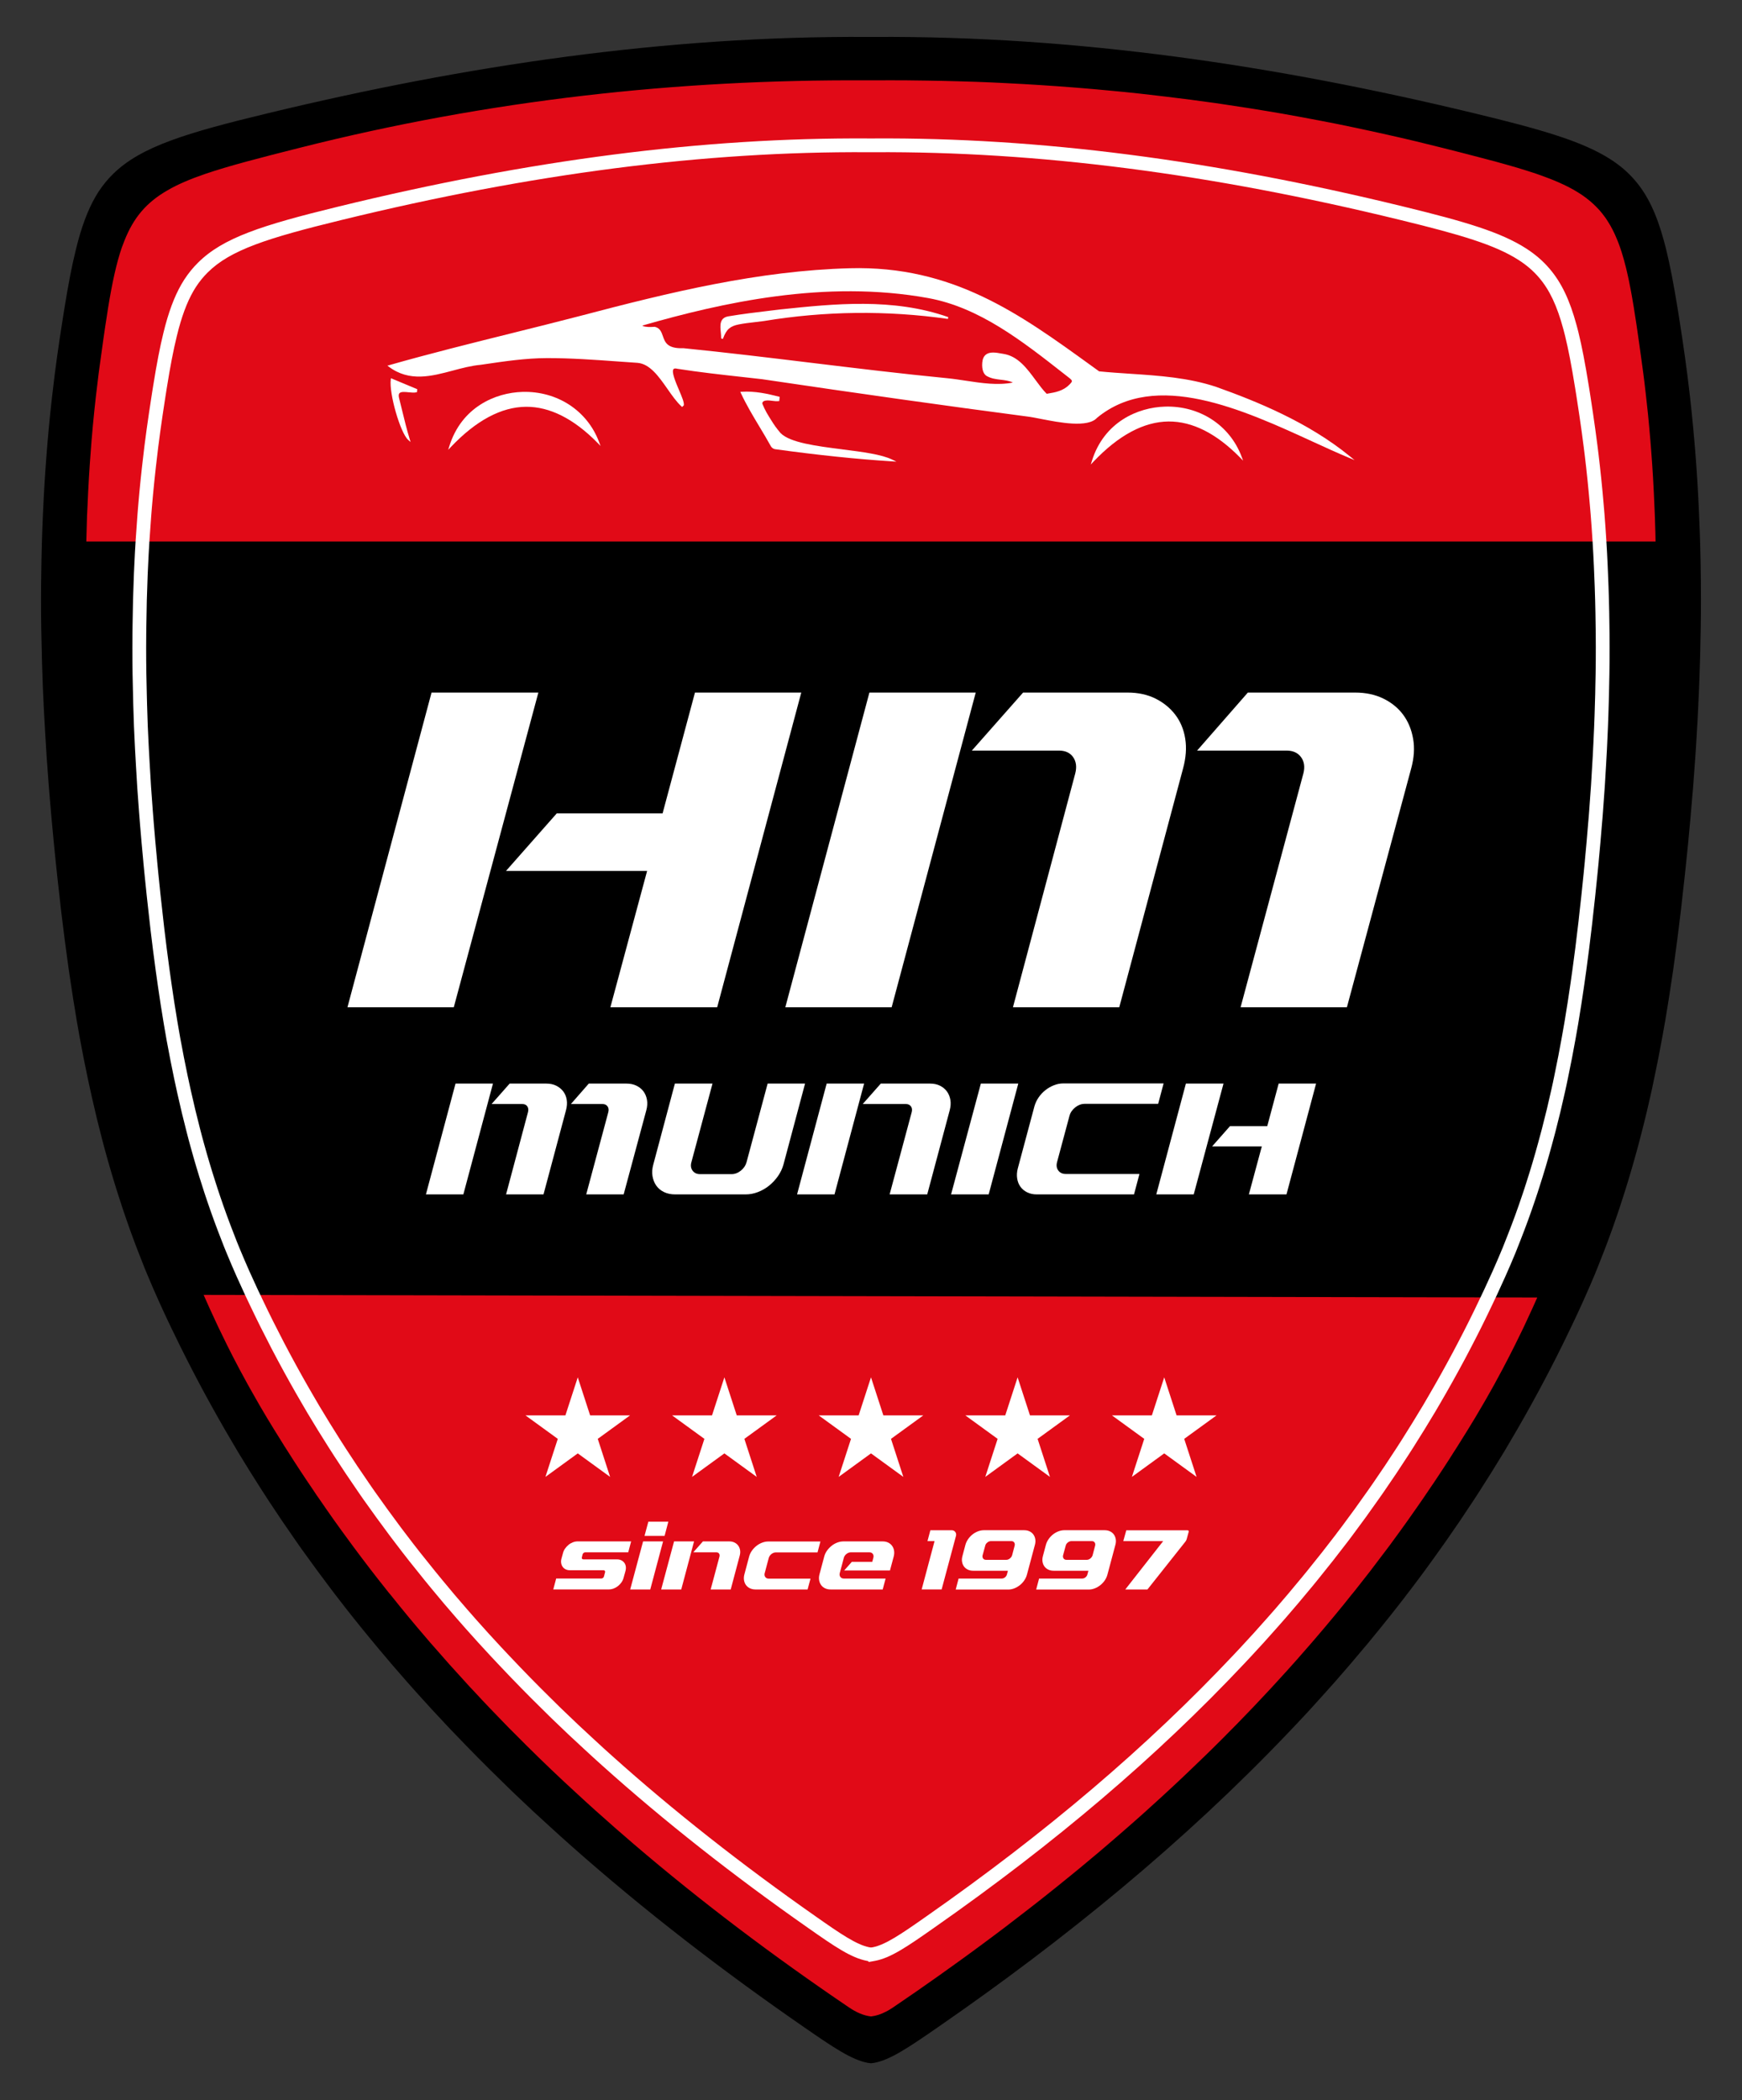
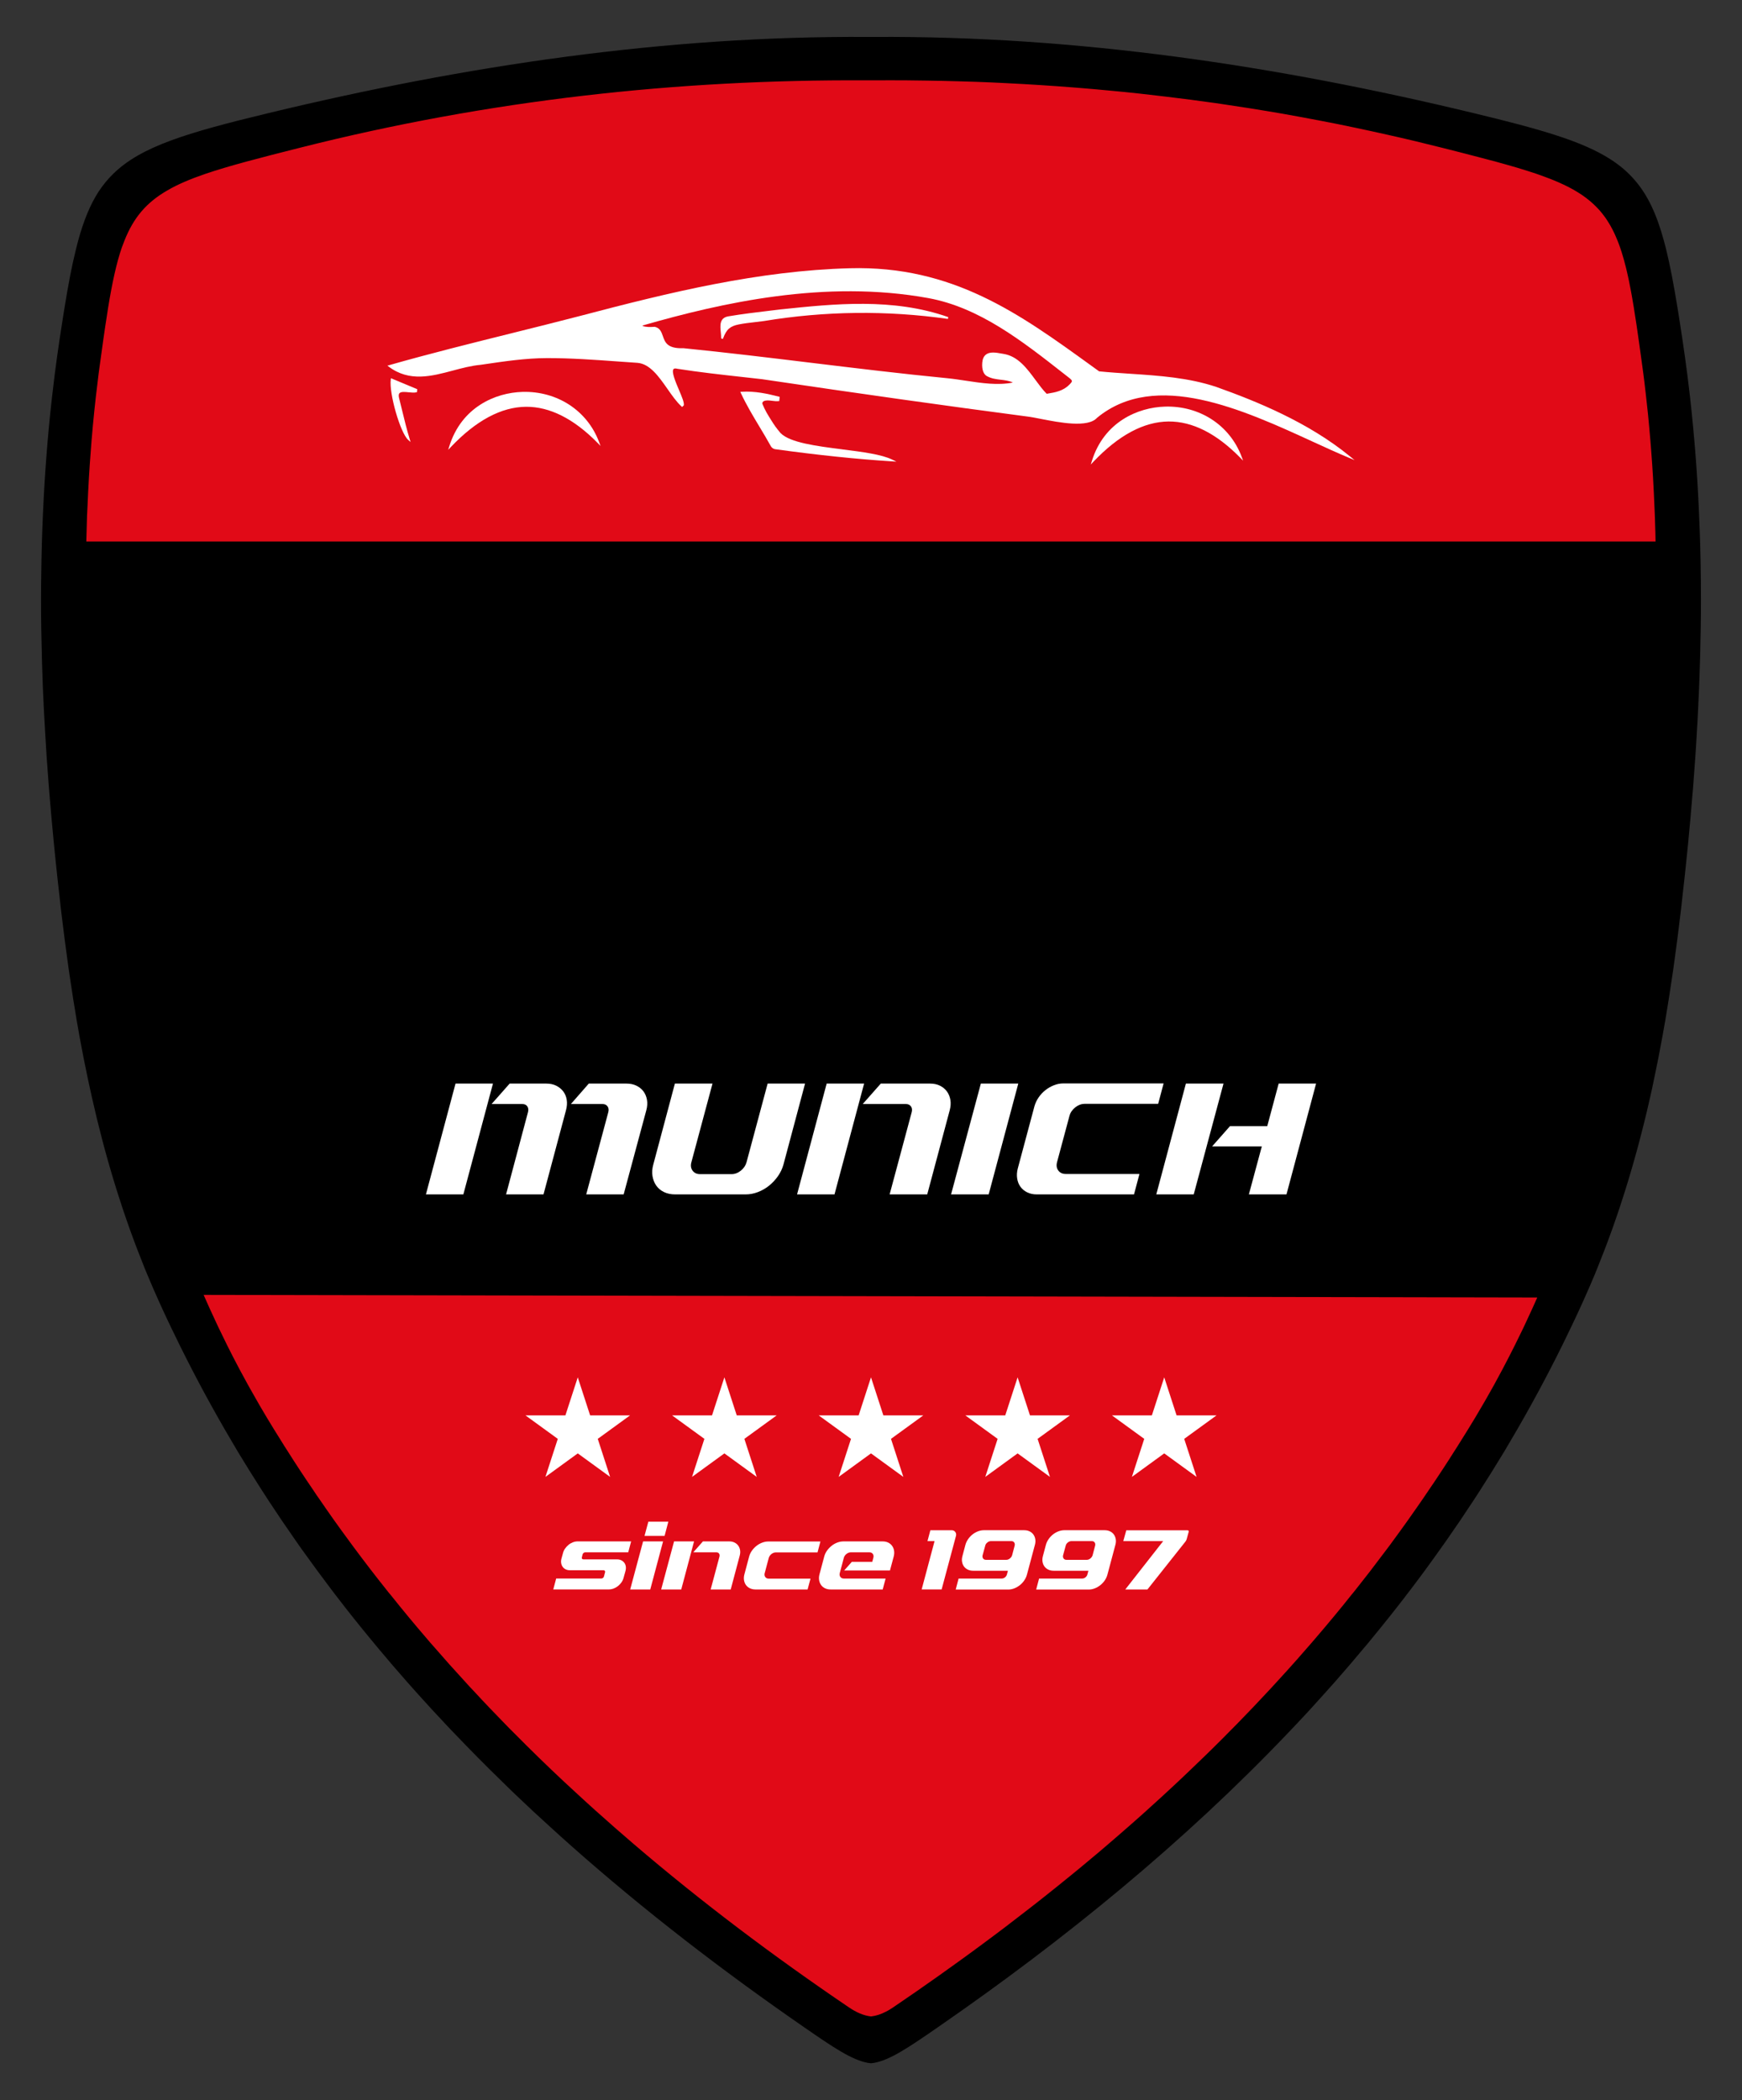
<svg xmlns="http://www.w3.org/2000/svg" id="Artwork" viewBox="0 0 1327.49 1600">
  <rect x="0" y="0" width="1327.49" height="1600" fill="#333333" stroke="none" />
  <defs>
    <style>
      .cls-1, .cls-2, .cls-3 {
        stroke-width: 0px;
      }

      .cls-2 {
        fill: #e10a17;
      }

      .cls-3 {
        fill: #fff;
      }
    </style>
  </defs>
  <path class="cls-2" d="m1282.17,452.63c-.5-61.13-4.68-122.21-13.85-182.71-6.83-40.3-10.71-88.24-35.46-118.07-30.95-31.29-58.46-33.12-119.94-49.87-294.41-75.23-603.93-75.24-898.34,0-61,14.68-94.84,24.88-115.57,45.23-30.15,31.27-31.86,79.6-39.84,122.7-17.1,113.16-16.95,228.15-7.41,341.99,11.65,136.78,30.7,276.33,93.13,400.32,70.36,146.23,174.66,274.02,295.98,381.05,53.98,47.81,111.89,92.43,172.89,134.58,24.11,16.32,35.67,25.09,49.9,26.94,14.23-1.59,25.98-10.64,50.1-26.94,212.11-145.87,395.48-331.46,493.43-570.82,34.27-85.91,50.71-177.51,61-269.06,8.96-78.12,14.61-156.69,14-235.34Z" />
  <g>
    <path class="cls-3" d="m1028.56,347.55c-31.72-25.92-70.92-41.79-101.55-52.72-21.25-7.14-43.84-8.63-65.68-10.08-7.83-.52-15.92-1.05-23.75-1.84l-6.57-4.75c-54-39.04-105.01-75.92-183.42-73.8-69.55,1.88-136.85,18.25-205.42,36.31-17.31,4.5-35.06,8.92-52.22,13.19-30.82,7.67-62.69,15.6-93.35,24.33l-1.36.39,1.13.85c15.66,11.7,32.46,7.23,48.71,2.9,6.98-1.86,14.21-3.78,21.28-4.4l2.15-.32c15.81-2.33,32.17-4.75,48.23-4.79,18.04-.04,36.35,1.28,54.08,2.56,4.99.36,9.98.72,14.96,1.05,9.49.75,16.3,10.5,22.89,19.92,3.56,5.09,6.93,9.9,10.65,13.27l.49.44,1.28-1.24.03-.24c.28-2.08-1.55-6.41-3.68-11.42-2.5-5.88-5.92-13.94-4.18-15.95.48-.55,1.46-.64,2.99-.24,16.47,2.58,33.29,4.45,49.55,6.25,4.95.55,9.9,1.1,14.83,1.66,74.74,11.09,141.17,20.44,203.09,28.57,2.36.31,5.54.93,9.22,1.65,14.35,2.81,36.05,7.04,43.08-.81,44.63-36.72,111.1-6.23,164.51,18.27,9.72,4.46,18.91,8.67,27.32,12.16l4.4,1.83-3.69-3.01Zm-213.74-54.43c-4.65,4.79-11.02,5.85-15.67,6.63l-1.35.23-.14.07c-2.9-2.89-5.59-6.54-8.43-10.38-6.65-9.03-13.53-18.37-24.6-20.07-.56-.09-1.17-.2-1.81-.31-1.79-.32-3.9-.71-5.96-.71-3.53,0-6.89,1.13-8.04,5.65-1.08,5.74.2,10.67,3.17,12.26,3.4,1.96,7.14,2.4,10.75,2.83,3.23.38,6.31.75,9.09,2.12-11.48,2.3-23.86.42-35.85-1.4-4.69-.71-9.55-1.45-14.2-1.9-34.56-3.37-69.6-7.62-103.48-11.73-31.89-3.87-64.86-7.87-97.48-11.13-12.31.45-14.03-4.47-15.7-9.25-1.05-3-2.13-6.11-6.05-7.02l-.09-.02-.69.03c-2.88.14-5.85.28-8.54-.66v-.4c60.11-17.27,139.07-35.16,217.63-20.86,38.87,7.08,71.55,32.7,103.15,57.47l4.42,3.46c1.3,1.06,1.87,1.73,1.9,2.26.03.64-.72,1.53-2.03,2.85Z" />
    <path class="cls-3" d="m887.84,309.78c-20.85.58-46.44,11.72-55.72,41.24l-.9,2.88,2.08-2.19c19.15-20.15,38.4-30.44,57.22-30.59,18.09-.13,36.44,9.1,54.48,27.47l2.32,2.37-1.17-3.1c-8.98-23.86-31.88-38.83-58.31-38.08Z" />
    <path class="cls-3" d="m641.88,342.34c-19.61-2.49-39.88-5.07-47.07-12.41-.26-.27-3.77-4.49-5.6-7.41l-1.38-2.19c-2.69-4.25-4.81-7.61-6.81-12.58-.32-.81.23-1.73.95-2.09,1.8-.9,4.08-.61,6.48-.3,1.62.21,3.3.42,4.84.23l.57-.07.04-.58c.03-.42.06-.7.1-.97.04-.3.08-.6.11-1.05l.04-.58-.56-.14c-8.78-2.24-18.2-4.37-28.42-3.72l-1.02.06.43.93c4.15,8.95,9.27,17.47,14.22,25.71,2.9,4.83,5.9,9.82,8.68,14.86.64,1.09,1.95,2,3.12,2.17,32.84,4.52,61.95,7.55,89,9.28l3.53.23-3.18-1.55c-8.23-4.02-22.73-5.86-38.07-7.81Z" />
    <path class="cls-3" d="m297.79,289.07c-1.42,10.6,7.25,40.72,13.24,46.04l1.87,1.66-.73-2.38c-2.22-7.22-3.98-14.5-5.69-21.54-.8-3.28-1.59-6.58-2.44-9.89-.34-1.59-.22-2.72.37-3.38,1.16-1.3,4.16-1,7.06-.71,2.19.22,4.26.43,5.82,0l.47-.13.21-2.22-20.05-8.36-.12.9Z" />
    <path class="cls-3" d="m595.47,235.65c-2.86.35-5.72.69-8.58,1.03-10.49,1.25-21.33,2.54-31.91,4.34-6.78,1.16-6.21,6.98-5.71,12.12.14,1.41.27,2.74.27,3.99l-.03.13.03.45.2.04.18.27.95.17.21-.54c2.61-6.84,5.31-9.19,12.03-10.51,3.93-.77,8.01-1.24,11.96-1.69,2.35-.27,4.7-.54,7.06-.87,46.5-7.68,93.66-8.22,140.19-1.62l.33-1.35c-42.07-14.88-87.28-10.13-127.17-5.95Z" />
    <path class="cls-3" d="m398.17,298.57c-20.85.58-46.44,11.72-55.72,41.24l-.9,2.88,2.08-2.19c19.15-20.15,38.4-30.44,57.22-30.59,18.06-.12,36.44,9.1,54.48,27.47l2.32,2.37-1.17-3.1c-8.98-23.86-31.86-38.78-58.31-38.08Z" />
  </g>
  <g>
    <polygon class="cls-3" points="440.29 1049.33 449.7 1078.3 480.16 1078.3 455.52 1096.2 464.93 1125.18 440.29 1107.27 415.64 1125.18 425.06 1096.2 400.41 1078.3 430.87 1078.3 440.29 1049.33" />
    <polygon class="cls-3" points="552.02 1049.33 561.43 1078.3 591.89 1078.3 567.25 1096.2 576.66 1125.18 552.02 1107.27 527.37 1125.18 536.78 1096.2 512.14 1078.3 542.6 1078.3 552.02 1049.33" />
    <polygon class="cls-3" points="663.74 1049.33 673.16 1078.3 703.62 1078.3 678.98 1096.2 688.39 1125.18 663.74 1107.27 639.1 1125.18 648.51 1096.2 623.87 1078.3 654.33 1078.3 663.74 1049.33" />
    <polygon class="cls-3" points="775.47 1049.33 784.89 1078.3 815.35 1078.3 790.7 1096.2 800.12 1125.18 775.47 1107.27 750.83 1125.18 760.24 1096.2 735.6 1078.3 766.06 1078.3 775.47 1049.33" />
    <polygon class="cls-3" points="887.2 1049.33 896.61 1078.3 927.08 1078.3 902.43 1096.2 911.85 1125.18 887.2 1107.27 862.56 1125.18 871.97 1096.2 847.33 1078.3 877.79 1078.3 887.2 1049.33" />
  </g>
  <path class="cls-1" d="m1296.16,444.78c0-2.39-.05-4.78-.1-7.18-.15-14.59-.55-29.13-1.21-43.72-.05-2.39-.15-4.74-.3-7.13-.65-14.64-1.61-29.23-2.76-43.86-.2-2.3-.4-4.64-.6-6.98-1.26-14.69-2.76-29.42-4.57-44.1-.3-2.25-.55-4.5-.85-6.79-1.15-8.99-2.41-18.03-3.77-27.07-.9-6.03-1.81-11.77-2.66-17.27-.35-2.2-.7-4.4-1.05-6.51-2.81-17.22-5.58-31.95-8.74-44.73-.55-2.1-1.05-4.16-1.61-6.12-5.42-19.85-12.16-34.54-22.2-46.11-5.22-6.07-11.35-11.29-18.68-15.98-21.7-13.87-53.89-22.96-103.97-35.02-150.28-36.26-302.27-58.98-456.92-58.07h-4.82c-154.65-.91-306.64,21.81-456.92,58.07-62.38,15.02-96.99,25.45-118.19,46.26-4.17,4.07-7.78,8.51-11.05,13.44-6.53,10.05-11.45,22.24-15.62,37.41-.55,2.1-1.11,4.26-1.66,6.46-3.16,12.68-5.93,27.31-8.69,44.39-.35,2.25-.75,4.5-1.11,6.84-.85,5.41-1.71,11.05-2.61,16.93-1.36,9.04-2.61,18.08-3.77,27.07-.3,2.39-.6,4.74-.85,7.13-1.81,14.59-3.31,29.18-4.57,43.77-.2,2.44-.4,4.88-.6,7.32-1.16,14.54-2.11,29.04-2.76,43.53-.15,2.49-.25,4.93-.35,7.41-.6,14.49-1,28.94-1.16,43.43-.05,2.49-.1,4.97-.1,7.46-.15,15.16-.05,30.28.35,45.44,0,1.44.05,2.82.1,4.26.05,3.54.15,7.08.25,10.62.15,6.08.35,12.1.6,18.18.2,4.97.45,10,.7,14.97.05,1.63.15,3.3.25,4.93.2,4.45.45,8.9.75,13.35.7,13.2,1.61,26.36,2.66,39.56.25,3.73.55,7.51.9,11.29.85,10.38,1.81,20.81,2.81,31.19,0,.24.05.48.05.72.4,3.73.75,7.41,1.11,11.15,1.15,11.58,2.41,23.15,3.77,34.73.4,4.02.85,7.99,1.36,11.96,1.36,11.34,2.81,22.63,4.37,33.87.6,4.59,1.26,9.18,1.96,13.73,1.56,10.76,3.27,21.48,5.07,32.14.75,4.5,1.56,8.99,2.36,13.44,2.01,10.81,4.12,21.62,6.43,32.43.9,4.35,1.86,8.71,2.86,13.06,2.46,10.95,5.12,21.86,7.99,32.77,1.11,4.21,2.21,8.42,3.42,12.63,3.11,11.15,6.43,22.24,10.05,33.25,1.31,4.07,2.61,8.08,4.02,12.1,3.87,11.34,8.04,22.58,12.51,33.77,1.46,3.83,3.01,7.65,4.62,11.43,2.66,6.36,5.42,12.72,8.29,19.09,2.31,5.12,4.67,10.24,7.08,15.31,1.71,3.59,3.37,7.13,5.12,10.62,5.73,11.91,11.7,23.63,17.83,35.25,1.71,3.25,3.46,6.51,5.22,9.76,6.63,12.2,13.41,24.25,20.44,36.12,1.71,2.92,3.47,5.84,5.17,8.75,5.88,9.71,11.85,19.28,17.98,28.8,1.71,2.63,3.41,5.26,5.12,7.89,6.58,10.05,13.31,19.95,20.14,29.71,1.61,2.34,3.26,4.64,4.87,6.94,7.38,10.33,14.92,20.57,22.55,30.66,1.61,2.1,3.16,4.16,4.77,6.22,8.14,10.62,16.47,21.05,25.01,31.38,2.11,2.58,4.22,5.12,6.38,7.7,6.98,8.37,14.11,16.69,21.35,24.87,2.66,3.01,5.32,6.03,8.04,9.04,7.03,7.85,14.16,15.59,21.4,23.25,2.56,2.77,5.17,5.5,7.84,8.23,11.6,12.15,23.46,24.16,35.61,35.92,3.16,3.16,6.38,6.22,9.59,9.33,9.19,8.8,18.53,17.51,28.03,26.07,5.07,4.64,10.15,9.23,15.32,13.78,55.2,48.89,114.42,94.52,176.8,137.62,23.11,16.03,36.67,25.02,48.72,27.27.75.1,1.56.19,2.31.29.05.05.15,0,.2,0,.75-.1,1.56-.19,2.31-.29,12.05-2.25,25.62-11.24,48.72-27.27,97.74-67.5,187.75-141.31,266.66-224.06,2.21-2.3,4.42-4.59,6.53-6.89,7.68-8.08,15.17-16.31,22.55-24.59,2.31-2.54,4.62-5.12,6.88-7.7,7.48-8.51,14.92-17.17,22.15-25.88.15-.1.25-.24.3-.33,1.81-2.1,3.57-4.26,5.27-6.36,8.79-10.67,17.38-21.43,25.82-32.38.05-.1.15-.24.2-.33,1.26-1.63,2.51-3.25,3.77-4.88,7.94-10.43,15.67-21,23.25-31.72,1.41-1.96,2.76-3.92,4.17-5.88,7.08-10.09,14.01-20.33,20.79-30.71,1.51-2.3,3.01-4.59,4.47-6.89,6.33-9.85,12.51-19.76,18.58-29.8,1.51-2.58,3.06-5.17,4.57-7.75,7.23-12.2,14.22-24.59,21-37.12,1.56-2.92,3.11-5.84,4.67-8.75,6.33-11.91,12.46-24.01,18.33-36.26,1.56-3.16,3.11-6.36,4.62-9.62,2.41-5.07,4.77-10.19,7.08-15.31.38-.84.74-1.68,1.12-2.53h.06s.02-.18.02-.18c2.58-5.78,5.11-11.55,7.54-17.38,1.41-3.44,2.81-6.94,4.17-10.43,4.62-11.53,8.89-23.15,12.86-34.82,1.26-3.68,2.51-7.37,3.67-11.05,3.72-11.34,7.13-22.77,10.3-34.25,1.11-3.87,2.16-7.75,3.16-11.62,2.96-11.24,5.73-22.48,8.24-33.77.9-4.02,1.81-8.04,2.61-12.05,2.36-11.15,4.57-22.29,6.58-33.48.75-4.11,1.51-8.23,2.21-12.39,1.86-11.05,3.62-22.1,5.22-33.2.65-4.21,1.26-8.42,1.81-12.68,1.61-11.58,3.11-23.2,4.47-34.87.45-3.64.9-7.27,1.26-10.95,1.41-11.91,2.66-23.82,3.87-35.78.35-3.35.65-6.75,1.01-10.09,0-.24.05-.48.05-.72,1.05-10.76,2.01-21.53,2.86-32.24.35-3.44.6-6.84.85-10.24,1.05-13.49,2.01-26.93,2.71-40.37.3-4.16.5-8.37.7-12.53.1-1.67.2-3.4.25-5.07.25-4.4.45-8.8.6-13.2.3-6.79.5-13.59.7-20.43.1-2.77.2-5.55.25-8.32.05-1.96.1-3.97.1-5.93.4-15.26.5-30.47.35-45.73ZM66.64,386.75c.6-14.92,1.46-29.9,2.66-44.82.1-2.01.3-4.02.45-6.03,1.26-15.02,2.76-30.04,4.67-45.06.2-1.96.45-3.87.7-5.84.3-2.2.6-4.45.9-6.65,1.96-14.35,3.72-27.17,5.57-38.65.25-1.87.55-3.73.85-5.55,3.06-18.66,6.23-33.53,10.45-45.73.65-1.77,1.31-3.49,1.96-5.12,6.98-17.6,16.78-29.08,32.75-38.27,7.94-4.64,17.48-8.66,28.93-12.58,18.43-6.27,41.94-12.29,72.28-19.95,144.15-36.4,287.6-52.04,430.65-51.28h6.68c1.21,0,2.36-.05,3.57,0,2.71-.05,5.48-.05,8.24-.05,3.77,0,7.48,0,11.25.05h1.86c4.97.05,10,.1,15.02.19,3.87.05,7.68.1,11.5.19,3.87.1,7.74.19,11.55.29,4.77.14,9.54.29,14.37.43,7.89.29,15.82.62,23.76,1.05,4.22.19,8.49.43,12.71.67,4.27.24,8.49.48,12.76.77,4.22.24,8.44.53,12.71.86,4.22.29,8.49.62,12.71.96,2.76.19,5.53.43,8.29.67,2.96.24,5.93.48,8.94.77,4.27.38,8.59.76,12.86,1.2,2.86.24,5.73.53,8.59.81,4.07.43,8.14.86,12.2,1.29,6.18.67,12.36,1.39,18.58,2.15.35,0,.75.05,1.16.14,6.13.72,12.31,1.48,18.48,2.3,4.22.53,8.44,1.1,12.71,1.72,4.22.57,8.49,1.15,12.76,1.82,6.38.96,12.76,1.91,19.19,2.92,4.97.81,10,1.58,14.97,2.44,3.47.57,6.93,1.2,10.45,1.77,9.64,1.72,19.34,3.49,29.03,5.36,4.42.86,8.79,1.72,13.21,2.58,4.37.91,8.74,1.77,13.16,2.73,4.37.91,8.79,1.87,13.16,2.82,3.82.81,7.63,1.67,11.45,2.54,13.76,3.06,27.58,6.36,41.34,9.85,2.06.53,4.07,1.05,6.08,1.53,3.37.86,6.63,1.67,9.79,2.49,2.51.62,4.97,1.29,7.33,1.91,1.81.43,3.62.91,5.37,1.39,3.92,1,7.63,2.01,11.25,2.97h.15c1.26.34,2.46.67,3.67,1.05,1.61.43,3.16.86,4.67,1.29,6.18,1.72,11.9,3.4,17.23,5.12,2.21.67,4.32,1.39,6.33,2.06,1.21.43,2.36.81,3.52,1.24,1.05.38,2.11.76,3.11,1.15,1.46.53,2.86,1.05,4.22,1.58.75.29,1.51.62,2.26.91,1.36.53,2.66,1.1,3.97,1.67,2.71,1.2,5.32,2.44,7.78,3.68.7.38,1.41.72,2.11,1.15.9.43,1.81.96,2.66,1.48.8.43,1.56.91,2.31,1.39,1.86,1.15,3.62,2.3,5.27,3.54.65.48,1.36.96,1.96,1.53,1.51,1.1,2.91,2.3,4.22,3.54.7.62,1.36,1.24,1.96,1.87.65.62,1.26,1.24,1.86,1.91.85.86,1.61,1.72,2.31,2.63.7.81,1.36,1.63,1.96,2.49.9,1.1,1.66,2.2,2.41,3.35.4.57.8,1.2,1.15,1.82,1.1,1.72,2.16,3.54,3.11,5.45.4.67.7,1.34,1.05,2.06.35.77.75,1.58,1.11,2.39.55,1.2,1.05,2.39,1.56,3.68.05.14.15.33.2.48.65,1.53,1.21,3.11,1.81,4.78.8,2.25,1.56,4.64,2.26,7.08.6,2.01,1.21,4.07,1.71,6.22.5,1.67.9,3.44,1.31,5.26.25.91.45,1.87.65,2.82.3,1.34.6,2.73.9,4.11.25,1.24.55,2.54.75,3.83.25,1.1.45,2.2.65,3.3.2,1,.4,2.01.55,3.01.05.34.15.67.2,1,.55,3.01,1.05,6.17,1.61,9.42.3,1.67.55,3.44.8,5.21.25,1.44.45,2.92.7,4.4.2,1.48.45,3.01.7,4.54.65,4.59,1.36,9.38,2.06,14.4.25,1.67.5,3.35.7,5.07.5,3.44.95,6.94,1.46,10.57.3,2.2.6,4.45.9,6.65.2,1.82.45,3.68.7,5.5.35,3.01.7,5.98,1.05,8.99.4,3.49.8,6.98,1.16,10.52.2,1.82.4,3.68.6,5.55.3,2.97.6,5.98.85,8.99.35,3.78.7,7.56,1,11.34.15,1.87.3,3.78.45,5.69,1.21,15.02,2.06,30.09,2.66,45.16.1,1.91.2,3.87.25,5.79.15,3.73.25,7.51.35,11.29.05.38.05.77.05,1.2.07,2.49.1,5,.16,7.5H65.78c.15-6.54.33-13.09.55-19.65.1-2.06.2-4.07.3-6.12Zm1100.89,610.52c-.7,1.53-1.41,3.06-2.11,4.59-.7,1.53-1.41,3.06-2.11,4.54-1.26,2.77-2.56,5.55-3.92,8.28-1.66,3.49-3.37,6.94-5.12,10.43-1.41,2.82-2.81,5.64-4.27,8.42-3.21,6.31-6.53,12.53-9.94,18.75-1.16,2.15-2.31,4.31-3.57,6.46-.15.29-.35.62-.5.91-.2.38-.45.81-.7,1.2-1.71,3.06-3.42,6.12-5.22,9.14-2.01,3.44-4.02,6.89-6.08,10.33-3.62,5.98-7.28,11.96-11,17.84-1.26,2.1-2.61,4.21-3.97,6.31-.3.53-.65,1-1.01,1.53-1.31,2.1-2.66,4.21-3.97,6.27-1.21,1.91-2.46,3.78-3.67,5.64-.15.19-.25.43-.4.62-1.11,1.67-2.21,3.35-3.31,5.02-2.66,4.07-5.42,8.13-8.19,12.15-.15.19-.25.43-.4.62-1.05,1.63-2.11,3.16-3.26,4.78-.1.14-.2.33-.3.48-3.37,4.83-6.68,9.66-10.1,14.45-.45.67-.95,1.34-1.41,2.01-3.62,5.12-7.33,10.19-11,15.21-.05,0-.05.05-.05.05-1.05,1.48-2.11,2.97-3.21,4.4-1.46,1.96-2.91,3.87-4.42,5.84-6.83,9.18-13.86,18.27-20.99,27.22,0,.05-.05.1-.1.14-.85,1.1-1.76,2.2-2.66,3.3-.05.1-.15.24-.3.33-4.42,5.6-8.94,11.15-13.51,16.65-.45.53-.9,1.05-1.36,1.63-3.97,4.78-7.94,9.52-12,14.21-.4.48-.85,1-1.26,1.48-1.36,1.63-2.71,3.21-4.12,4.78-.05.1-.15.19-.25.29q-.05.05-.1.1c-2.06,2.39-4.12,4.78-6.28,7.18-.8.96-1.61,1.91-2.46,2.82-5.17,5.84-10.4,11.67-15.72,17.41-1.81,2.01-3.67,4.07-5.58,6.08-8.19,8.85-16.52,17.56-24.96,26.21-1.71,1.72-3.42,3.49-5.17,5.21-3.77,3.87-7.58,7.7-11.45,11.48-.25.24-.5.53-.75.76-2.36,2.3-4.67,4.59-6.98,6.84l-1.05,1c-3.72,3.64-7.48,7.22-11.25,10.81l-5.52,5.26c-1.81,1.72-3.67,3.44-5.52,5.17-1.41,1.34-2.81,2.63-4.22,3.92-4.22,3.92-8.44,7.8-12.71,11.62-4.07,3.78-8.24,7.46-12.41,11.15-.2.14-.35.33-.55.48-1.76,1.58-3.52,3.11-5.32,4.69-3.01,2.68-6.13,5.36-9.19,7.99-1.96,1.72-3.92,3.4-5.88,5.07-4.42,3.83-8.89,7.61-13.41,11.34-2.56,2.15-5.17,4.31-7.73,6.46-2.61,2.15-5.22,4.31-7.84,6.41-3.47,2.87-6.98,5.69-10.45,8.47-3.06,2.49-6.18,4.93-9.29,7.41-4.37,3.49-8.79,6.94-13.26,10.38-5.47,4.26-11,8.51-16.52,12.72-5.53,4.21-11.1,8.37-16.68,12.49-5.63,4.21-11.3,8.32-16.98,12.44-2.26,1.63-4.47,3.25-6.73,4.83-3.42,2.49-6.88,4.97-10.35,7.41-11.45,8.13-23.05,16.17-34.71,24.06-.95.62-1.86,1.24-2.76,1.77-.9.57-1.81,1.05-2.66,1.48-3.92,2.06-7.68,3.3-11.5,3.73h-.1c-5.57-.62-11.1-3.01-16.93-6.98-57.46-38.94-112.31-80.22-163.89-124.37-4.62-3.97-9.24-7.94-13.81-11.96-10.45-9.14-20.74-18.37-30.94-27.84-2.76-2.49-5.48-5.02-8.19-7.56-13.16-12.29-26.02-24.83-38.63-37.6-2.21-2.15-4.37-4.35-6.48-6.55-8.04-8.23-15.97-16.5-23.71-24.92-2.36-2.44-4.62-4.88-6.83-7.37-8.04-8.71-15.92-17.56-23.66-26.5-1.81-2.01-3.57-4.02-5.27-6.07-9.34-10.81-18.43-21.81-27.32-32.96-1.31-1.53-2.56-3.06-3.77-4.64-8.44-10.57-16.68-21.29-24.76-32.19-1.36-1.82-2.66-3.59-3.97-5.41-7.58-10.24-14.97-20.66-22.15-31.19-1.56-2.15-3.01-4.26-4.37-6.41-6.83-9.95-13.46-20.04-19.89-30.23-1.61-2.44-3.11-4.88-4.62-7.32-3.72-5.88-7.38-11.86-11-17.84-3.92-6.51-7.73-13.11-11.4-19.66-1.61-2.77-3.16-5.6-4.67-8.37-6.68-12.1-12.96-24.3-18.84-36.59-1.51-3.06-3.01-6.17-4.42-9.28-3.11-6.59-6.11-13.23-9.03-19.89l1016.3,1.98c-1.3,2.92-2.59,5.84-3.93,8.77Z" />
-   <path class="cls-3" d="m662.16,1494.73l-.82-.75-.7-.1c-11.88-2.24-24.22-10.61-45-25.21-57.12-39.96-109.73-81.44-156.36-123.26-3.94-3.51-8.13-7.32-13.57-12.36-8.08-7.38-16.43-15.25-24.8-23.36l-2.16-2.11c-2.14-2.09-4.27-4.17-6.38-6.3-10.25-10.05-20.56-20.58-31.48-32.16-2.61-2.71-4.9-5.14-6.97-7.41-6.33-6.78-12.71-13.8-18.92-20.81-2.4-2.7-4.75-5.4-7.11-8.1-6.23-7.13-12.59-14.64-18.92-22.32-1.91-2.32-3.79-4.6-5.66-6.92-7.92-9.71-15.18-18.92-22.15-28.14-1.09-1.42-2.19-2.88-3.31-4.36l-.91-1.2c-6.82-9.14-13.54-18.39-19.98-27.51l-1.62-2.33c-.91-1.31-1.83-2.62-2.73-3.95-6.23-9.01-12.23-17.98-17.82-26.61l-4.53-7.07c-5.44-8.56-10.8-17.25-15.94-25.85-.79-1.36-1.54-2.65-2.3-3.94-.77-1.31-1.54-2.62-2.3-3.94-5.82-9.94-11.75-20.55-18.1-32.39-1.57-2.93-3.13-5.86-4.64-8.78-5.97-11.47-11.14-21.83-15.8-31.64-1.25-2.51-2.48-5.14-3.72-7.79l-.8-1.71c-2.04-4.34-4.09-8.84-6.29-13.76-2.53-5.7-5.01-11.47-7.36-17.17-1.51-3.6-2.91-7.1-4.14-10.36-3.95-10.02-7.69-20.25-11.09-30.32-1.3-3.77-2.53-7.6-3.57-10.89-3.01-9.26-5.93-19.04-8.91-29.87-1.07-3.77-2.06-7.61-3.02-11.32-2.56-9.87-4.94-19.78-7.09-29.46-.88-3.88-1.74-7.84-2.54-11.74-1.83-8.69-3.7-18.21-5.69-29.06-.72-4.02-1.43-8.06-2.1-12.09-1.72-10.25-3.18-19.68-4.49-28.81-.6-3.94-1.19-8.11-1.74-12.32-1.37-9.99-2.67-20.19-3.86-30.3-.45-3.59-.86-7.23-1.21-10.78-1.18-10.22-2.3-20.68-3.32-31.01-.31-3.34-.62-6.6-.97-9.91l-.03-.39c-.02-.16-.03-.31-.03-.45-.97-10.21-1.78-19.29-2.47-27.77-.3-3.32-.58-6.75-.8-10.16-.99-12.51-1.76-24.11-2.35-35.39-.26-3.92-.49-7.97-.67-11.96-.09-1.42-.18-2.97-.22-4.47-.22-4.36-.44-8.86-.62-13.32-.23-5.52-.4-10.86-.53-16.31-.09-3.17-.18-6.35-.22-9.54-.05-1.31-.09-2.57-.09-3.87-.34-12.99-.45-26.7-.31-40.62,0-2.2.04-4.46.09-6.72.13-12.55.46-25.28,1.02-38.89.09-2.25.18-4.46.31-6.72.54-12.13,1.34-24.9,2.44-38.96l.53-6.55c1.14-13.44,2.5-26.65,4.05-39.29.19-1.85.43-3.77.67-5.72l.08-.66c1.03-8.15,2.16-16.32,3.34-24.29l.65-4.26c.57-3.75,1.11-7.38,1.66-10.89.17-1.17.37-2.36.56-3.53.14-.86.28-1.72.41-2.57,2.68-16.76,5.14-29.48,7.75-40.09.49-1.99.98-3.93,1.48-5.83,3.99-14.71,8.58-25.79,14.44-34.92,3.19-4.88,6.61-9.09,10.47-12.9,19-18.89,48.25-28.43,106.64-42.66,146.26-35.74,278.44-52.76,404.11-52h4.22c125.62-.78,257.82,16.26,404.08,52,46.71,11.39,73.97,19.46,93.27,31.96,6.95,4.5,12.72,9.5,17.62,15.27,9.06,10.57,15.43,23.9,20.64,43.2.32,1.16.64,2.4.96,3.66l.47,1.85c2.62,10.7,5.02,23.14,7.81,40.41.31,1.87.62,3.85.93,5.83l.52,3.38c.6,3.89,1.22,7.91,1.83,12.09,1.18,7.99,2.31,16.16,3.34,24.28.12.96.24,1.93.36,2.9.13,1.05.25,2.1.39,3.14,1.55,12.71,2.91,26.03,4.06,39.62l.53,6.22c1.11,14.2,1.91,27.07,2.45,39.38.13,2.15.22,4.3.27,6.49.57,12.91.93,26.1,1.06,39.09.04,2.11.09,4.28.09,6.45.14,14,.03,27.78-.31,40.98,0,1.66-.04,3.5-.09,5.29-.04,2.47-.13,4.98-.22,7.49-.17,5.94-.35,12.12-.62,18.28-.13,3.91-.31,7.92-.53,11.85-.04,1.41-.13,3-.22,4.54v.13c-.18,3.64-.36,7.41-.62,11.12-.54,10.41-1.3,21.9-2.39,36.07-.22,3.06-.45,6.15-.76,9.26-.74,9.44-1.59,19.11-2.51,28.61,0,.15-.02.3-.03.45l-.03.38c-.15,1.48-.29,2.96-.44,4.45-.15,1.53-.29,3.05-.45,4.57-1.27,12.78-2.33,22.66-3.42,32.01-.31,3.26-.72,6.59-1.11,9.81-1.13,9.86-2.43,20.08-3.95,31.21-.48,3.74-1.01,7.49-1.61,11.4-1.32,9.25-2.83,18.98-4.62,29.7-.62,3.74-1.29,7.44-1.96,11.14-1.69,9.56-3.6,19.39-5.83,30.04-.7,3.57-1.51,7.22-2.3,10.75-2.17,9.86-4.56,19.79-7.32,30.42-.89,3.47-1.84,7-2.82,10.48-2.89,10.61-5.97,20.98-9.14,30.77-1.02,3.3-2.16,6.67-3.25,9.92-3.62,10.79-7.47,21.34-11.43,31.35-1.19,3.09-2.44,6.24-3.69,9.34-2.29,5.57-4.83,11.48-7.78,18.11-2.19,4.92-4.25,9.43-6.29,13.77-1.32,2.89-2.71,5.8-4.11,8.65-5.09,10.75-10.56,21.7-16.23,32.51l-4.12,7.82c-6.24,11.67-12.5,22.88-18.62,33.35-.65,1.13-1.33,2.28-2.01,3.44-.67,1.15-1.34,2.3-2.01,3.44-5.35,8.95-10.88,17.94-16.5,26.8-1.28,2.05-2.63,4.12-3.97,6.19-5.98,9.27-12.18,18.54-18.42,27.55-.64.91-1.24,1.77-1.84,2.63-.62.89-1.23,1.78-1.86,2.66-6.86,9.82-13.8,19.39-20.59,28.43l-3.52,4.68c-7.32,9.62-15.02,19.4-22.87,29.05-1.45,1.81-2.96,3.68-4.51,5.52-.19.26-.41.53-.68.8-5.97,7.26-12.48,14.97-19.36,22.89-2.01,2.32-4.07,4.66-6.13,6.95-7.56,8.58-13.91,15.59-19.96,22.03-1.83,2.01-3.8,4.1-5.78,6.17-66.35,70.46-143.51,136.13-235.89,200.73-20.77,14.59-33.11,22.96-44.99,25.2l-4.68.85Zm.28-11.19l1.3.16,1.3-.16c9.71-1.89,21.84-10.16,40.76-23.45,91.79-64.19,168.42-129.39,234.29-199.34,1.94-2.04,3.86-4.06,5.69-6.08,6.03-6.43,12.31-13.36,19.83-21.89,2.05-2.28,4.06-4.56,6.03-6.84,6.93-7.98,13.47-15.72,19.44-23l.59-.68c1.47-1.74,2.9-3.51,4.29-5.25,7.73-9.5,15.28-19.09,22.48-28.54l.38-.57,3.32-4.36c6.7-8.92,13.56-18.4,20.38-28.14.63-.89,1.23-1.75,1.83-2.62.62-.89,1.23-1.78,1.86-2.66,6.15-8.87,12.28-18.05,18.21-27.23,1.32-2.04,2.63-4.06,3.9-6.09,5.58-8.8,11.07-17.71,16.33-26.51.63-1.1,1.32-2.27,2-3.44.67-1.14,1.33-2.27,1.99-3.41,6.08-10.38,12.27-21.47,18.43-32.99l4.1-7.79c5.6-10.68,11.01-21.5,16.06-32.17,1.38-2.83,2.73-5.66,4.04-8.52,2.03-4.33,4.06-8.77,6.22-13.62,2.9-6.53,5.4-12.35,7.65-17.8,1.21-3.01,2.44-6.1,3.63-9.19,3.92-9.89,7.7-20.26,11.26-30.88,1.08-3.2,2.19-6.5,3.19-9.75,3.14-9.7,6.17-19.91,9.03-30.41.97-3.44,1.9-6.89,2.77-10.3,2.74-10.52,5.1-20.32,7.22-29.98.79-3.56,1.59-7.15,2.28-10.65,2.22-10.6,4.1-20.33,5.78-29.79.66-3.67,1.32-7.32,1.94-11.01,1.77-10.64,3.27-20.3,4.59-29.52.59-3.88,1.11-7.54,1.58-11.24,1.52-11.09,2.81-21.24,3.93-31.07.39-3.19.79-6.44,1.1-9.67,1.1-9.41,2.14-19.24,3.41-31.97.16-1.51.3-3.01.44-4.5.14-1.46.28-2.91.43-4.36,0-.14.02-.29.03-.43l.02-.34c.92-9.49,1.76-19.14,2.52-28.69.31-3.09.53-6.1.74-9.02,1.1-14.2,1.85-25.61,2.39-36.03.26-3.69.44-7.4.61-10.98v-.19c.1-1.5.18-2.99.23-4.43.22-4,.4-7.92.53-11.81.27-6.13.45-12.27.62-18.21.09-2.48.18-4.93.22-7.37.04-1.75.09-3.5.09-5.2.34-13.22.45-26.89.31-40.78v-.05c0-2.1-.04-4.2-.09-6.3-.13-12.93-.49-26-1.06-38.91-.05-2.16-.13-4.17-.26-6.27-.54-12.29-1.34-25.04-2.43-39.08l-.53-6.2c-1.14-13.47-2.49-26.66-4.01-39.19-.14-1.03-.27-2.11-.4-3.21-.11-.93-.23-1.87-.35-2.82-1.02-8.07-2.14-16.16-3.31-24.08-.62-4.16-1.23-8.16-1.83-12.03l-.52-3.36c-.3-1.93-.61-3.88-.92-5.75-2.74-17-5.09-29.19-7.62-39.54l-.47-1.84c-.3-1.18-.59-2.34-.9-3.47-4.79-17.75-10.49-29.81-18.5-39.16-4.25-5-9.26-9.34-15.34-13.27-18.04-11.68-44.48-19.46-90.05-30.57-145.41-35.53-276.75-52.41-401.56-51.7h-4.28c-124.84-.75-256.17,16.17-401.58,51.7-56.43,13.76-84.51,22.79-101.74,39.92-3.34,3.3-6.29,6.94-9.05,11.15-5.24,8.16-9.41,18.31-13.1,31.9-.47,1.8-.95,3.71-1.43,5.65-2.54,10.31-4.95,22.77-7.57,39.2-.13.86-.28,1.75-.42,2.64-.18,1.12-.37,2.25-.54,3.41-.55,3.54-1.1,7.16-1.66,10.88l-.64,4.25c-1.17,7.89-2.28,15.98-3.3,24.05l-.08.65c-.23,1.87-.46,3.72-.66,5.6-1.54,12.61-2.89,25.69-4.02,38.98l-.53,6.51c-1.09,13.93-1.89,26.58-2.42,38.67-.13,2.27-.22,4.41-.31,6.6-.55,13.5-.89,26.13-1.01,38.62-.04,2.24-.09,4.42-.09,6.61-.14,13.85-.03,27.44.31,40.43,0,1.32.04,2.46.08,3.64v.23c.05,3.13.14,6.27.23,9.4.13,5.42.31,10.7.53,16.17.18,4.43.4,8.9.62,13.32.05,1.5.13,2.94.22,4.34.18,3.99.4,7.96.66,11.88.59,11.27,1.36,22.78,2.34,35.26.23,3.38.49,6.73.79,10.01.69,8.52,1.5,17.61,2.48,27.83l.02.34c.01.15.03.28.03.42.35,3.3.66,6.55.96,9.85,1.01,10.24,2.12,20.64,3.31,30.89.35,3.55.75,7.1,1.19,10.63,1.19,10.07,2.48,20.21,3.84,30.18.54,4.17,1.12,8.26,1.72,12.18,1.3,9.11,2.76,18.45,4.46,28.63.66,4,1.37,7.99,2.07,11.95,1.97,10.74,3.82,20.16,5.64,28.79.79,3.86,1.63,7.75,2.51,11.58,2.13,9.6,4.48,19.38,7,29.1.96,3.69,1.94,7.47,2.98,11.16,2.96,10.71,5.83,20.34,8.8,29.49,1.04,3.27,2.24,7.02,3.51,10.71,3.35,9.94,7.03,20,10.95,29.94,1.21,3.22,2.56,6.59,4.03,10.1,2.33,5.64,4.77,11.33,7.26,16.94,2.16,4.85,4.19,9.29,6.2,13.57l.81,1.72c1.21,2.58,2.41,5.13,3.66,7.66,4.64,9.78,9.76,20.02,15.68,31.39,1.5,2.89,3.04,5.78,4.58,8.66,6.29,11.72,12.15,22.21,17.92,32.06.76,1.32,1.52,2.61,2.28,3.9.77,1.31,1.54,2.62,2.3,3.94,5.05,8.45,10.36,17.06,15.74,25.52l4.51,7.03c5.52,8.53,11.46,17.41,17.66,26.37.9,1.33,1.79,2.6,2.67,3.86l1.62,2.33c6.36,9.01,13.02,18.18,19.77,27.22l.9,1.19c1.09,1.45,2.16,2.87,3.26,4.29,6.93,9.16,14.1,18.27,21.96,27.91,1.87,2.31,3.71,4.56,5.61,6.85,6.26,7.61,12.56,15.04,18.73,22.1,2.34,2.68,4.67,5.36,7.05,8.04,6.16,6.95,12.47,13.9,18.78,20.66,2.04,2.24,4.27,4.61,6.85,7.28,10.86,11.52,21.09,21.96,31.29,31.97,2.12,2.14,4.21,4.18,6.31,6.23l2.15,2.1c8.27,8.02,16.55,15.81,24.58,23.15,5.41,5.01,9.55,8.78,13.45,12.25,46.33,41.56,98.61,82.76,155.39,122.49,18.93,13.3,31.06,21.56,40.77,23.46Z" />
  <g>
-     <path class="cls-3" d="m410.26,527.63l-64.45,239.76h-81.03l64.08-239.76h81.39Zm200.35,0l-64.08,239.76h-81.39l27.99-103.86h-107.54l38.67-43.83h80.66l24.68-92.07h81.03Z" />
-     <path class="cls-3" d="m743.56,527.63l-64.08,239.76h-81.03l64.08-239.76h81.02Zm115.64,0c8.1,0,15.22,1.54,21.36,4.6,6.13,3.07,11.17,7.18,15.1,12.34,3.92,5.16,6.44,11.23,7.55,18.23,1.11,7,.55,14.55-1.66,22.65l-48.62,181.94h-81.02l47.51-178.25c1.23-4.91.67-9.02-1.66-12.34-2.34-3.32-5.96-4.97-10.87-4.97h-66.29l39.04-44.2h79.55Zm173.47,0c8.1,0,15.28,1.54,21.54,4.6,6.26,3.07,11.29,7.18,15.1,12.34,3.8,5.16,6.32,11.23,7.55,18.23,1.23,7,.74,14.55-1.47,22.65l-48.98,181.94h-81.02l47.88-178.25c1.23-4.91.61-9.02-1.84-12.34-2.46-3.32-6.14-4.97-11.05-4.97h-68.13l38.67-44.2h81.76Z" />
-   </g>
+     </g>
  <g>
    <path class="cls-3" d="m375.66,825.54l-22.56,84.42h-28.53l22.56-84.42h28.53Zm40.72,0c2.85,0,5.36.54,7.52,1.62,2.16,1.08,3.93,2.53,5.32,4.34,1.38,1.82,2.27,3.96,2.66,6.42.39,2.46.19,5.12-.58,7.98l-17.12,64.06h-28.53l16.73-62.77c.43-1.73.24-3.18-.58-4.34-.82-1.17-2.1-1.75-3.83-1.75h-23.34l13.75-15.56h28.01Zm61.08,0c2.85,0,5.38.54,7.59,1.62,2.2,1.08,3.98,2.53,5.32,4.34,1.34,1.82,2.22,3.96,2.66,6.42.43,2.46.26,5.12-.52,7.98l-17.25,64.06h-28.53l16.86-62.77c.43-1.73.22-3.18-.65-4.34-.87-1.17-2.16-1.75-3.89-1.75h-23.99l13.62-15.56h28.79Z" />
    <path class="cls-3" d="m584.96,825.54h28.53l-16.47,61.73c-.87,3.11-2.27,6.05-4.21,8.82-1.95,2.77-4.21,5.19-6.81,7.26-2.59,2.07-5.43,3.7-8.49,4.86-3.07,1.17-6.16,1.75-9.27,1.75h-53.82c-3.11,0-5.9-.58-8.36-1.75-2.46-1.17-4.43-2.79-5.9-4.86-1.47-2.07-2.44-4.49-2.92-7.26-.48-2.77-.28-5.71.58-8.82l16.47-61.73h28.66l-16.08,59.91c-.69,2.51-.39,4.65.91,6.42,1.3,1.77,3.2,2.66,5.71,2.66h23.99c2.51,0,4.86-.89,7.07-2.66,2.2-1.77,3.65-3.91,4.34-6.42l16.08-59.91Z" />
    <path class="cls-3" d="m658.49,825.54l-22.56,84.42h-28.53l22.56-84.42h28.53Zm48.11,84.42h-28.66l16.86-62.77c.43-1.73.21-3.18-.65-4.34-.87-1.17-2.16-1.75-3.89-1.75h-32.81l13.75-15.56h37.61c2.85,0,5.36.54,7.52,1.62,2.16,1.08,3.91,2.53,5.25,4.34,1.34,1.82,2.22,3.96,2.66,6.42.43,2.46.26,5.12-.52,7.98l-17.12,64.06Z" />
    <path class="cls-3" d="m775.98,825.54l-22.56,84.42h-28.66l22.69-84.42h28.53Z" />
    <path class="cls-3" d="m805.55,885.32c-.69,2.51-.39,4.65.91,6.42,1.3,1.77,3.2,2.66,5.71,2.66h56.15l-4.15,15.56h-74.18c-2.68,0-5.08-.52-7.2-1.56-2.12-1.04-3.83-2.44-5.12-4.21-1.3-1.77-2.14-3.87-2.53-6.29-.39-2.42-.24-4.97.45-7.65l12.71-47.46c.69-2.42,1.77-4.69,3.24-6.81,1.47-2.12,3.2-3.96,5.19-5.51,1.99-1.56,4.15-2.79,6.48-3.7,2.33-.91,4.71-1.36,7.13-1.36h76.38l-4.15,15.56h-56.02c-1.3,0-2.55.24-3.76.71-1.21.48-2.33,1.12-3.37,1.95-1.04.82-1.95,1.77-2.72,2.85-.78,1.08-1.34,2.27-1.69,3.57l-9.47,35.27Z" />
    <path class="cls-3" d="m932.37,825.54l-22.69,84.42h-28.53l22.56-84.42h28.66Zm70.55,0l-22.56,84.42h-28.66l9.86-36.57h-37.87l13.62-15.43h28.4l8.69-32.42h28.53Z" />
  </g>
  <g>
    <path class="cls-3" d="m446.05,1182.62c-.46,0-.89.15-1.28.45-.39.3-.66.68-.8,1.14l-.55,2.21c-.14.46-.09.84.14,1.14.23.3.58.45,1.04.45h25.54c1.25,0,2.34.23,3.29.69.95.46,1.72,1.1,2.32,1.9.6.81.98,1.74,1.14,2.8.16,1.06.08,2.21-.24,3.46l-1.45,5.19c-.32,1.25-.85,2.4-1.59,3.46-.74,1.06-1.62,2-2.63,2.8-1.02.81-2.12,1.44-3.32,1.9-1.2.46-2.4.69-3.6.69h-42.43l2.21-8.31h34.4c.46,0,.89-.15,1.28-.45.39-.3.63-.68.73-1.14l.83-3.11c.14-.46.09-.84-.14-1.14-.23-.3-.58-.45-1.04-.45h-25.54c-1.25,0-2.34-.23-3.29-.69-.95-.46-1.71-1.1-2.28-1.9-.58-.81-.96-1.74-1.14-2.8-.18-1.06-.12-2.21.21-3.46l1.18-4.29c.32-1.25.87-2.4,1.63-3.46.76-1.06,1.64-2,2.63-2.8.99-.81,2.09-1.44,3.29-1.9,1.2-.46,2.42-.69,3.67-.69h40.7l-2.21,8.31h-32.67Z" />
    <path class="cls-3" d="m505.29,1174.32l-9.76,36.62h-15.3l9.83-36.62h15.23Zm4.01-15.02l-2.84,10.8h-15.3l2.91-10.8h15.23Z" />
    <path class="cls-3" d="m528.9,1174.32l-9.76,36.62h-15.3l9.83-36.62h15.23Zm27.96,36.62h-15.3l6.71-25.06c.23-.92.11-1.7-.35-2.32-.46-.62-1.15-.93-2.08-.93h-17.51l7.34-8.31h20.07c1.52,0,2.86.29,4.01.87,1.15.58,2.09,1.35,2.8,2.32.72.97,1.19,2.11,1.42,3.43.23,1.32.14,2.73-.28,4.26l-6.85,25.75Z" />
    <path class="cls-3" d="m582.75,1198.4c-.32,1.2-.19,2.21.42,3.05.6.83,1.5,1.25,2.7,1.25h31.77l-2.21,8.24h-39.73c-1.57,0-2.98-.3-4.22-.9-1.25-.6-2.25-1.42-3.01-2.46-.76-1.04-1.26-2.26-1.49-3.67-.23-1.41-.14-2.9.28-4.46l3.6-13.5c.42-1.61,1.12-3.13,2.11-4.53.99-1.41,2.15-2.63,3.46-3.67,1.32-1.04,2.76-1.86,4.33-2.46,1.57-.6,3.14-.9,4.71-.9h39.73l-2.21,8.31h-31.7c-1.2,0-2.32.4-3.36,1.21-1.04.81-1.74,1.81-2.11,3.01l-3.05,11.49Z" />
    <path class="cls-3" d="m672.59,1174.32c1.61,0,3.03.3,4.26.9,1.22.6,2.21,1.43,2.98,2.49.76,1.06,1.26,2.28,1.49,3.67.23,1.38.14,2.88-.28,4.5l-2.84,10.59h-34.88l5.81-6.58h15.57l.83-3.05c.32-1.2.18-2.2-.42-3.01-.6-.81-1.5-1.21-2.7-1.21h-13.91c-1.2,0-2.33.4-3.39,1.21-1.06.81-1.75,1.81-2.08,3.01l-3.05,11.49c-.32,1.2-.19,2.21.42,3.05.6.83,1.5,1.25,2.7,1.25h31.77l-2.21,8.31h-39.73c-1.57,0-2.98-.3-4.22-.9-1.25-.6-2.25-1.43-3.01-2.49-.76-1.06-1.26-2.3-1.49-3.7-.23-1.41-.14-2.9.28-4.46l3.6-13.5c.42-1.61,1.12-3.11,2.11-4.5.99-1.38,2.15-2.61,3.46-3.67,1.32-1.06,2.76-1.89,4.33-2.49,1.57-.6,3.14-.9,4.71-.9h29.9Z" />
    <path class="cls-3" d="m717.58,1210.93h-15.23l9.83-36.82h-5.4l2.21-8.31h16.13c1.25,0,2.2.45,2.87,1.35.67.9.82,1.97.45,3.22l-10.87,40.56Z" />
    <path class="cls-3" d="m780.49,1165.8c1.52,0,2.88.29,4.08.87,1.2.58,2.17,1.37,2.91,2.39.74,1.02,1.22,2.2,1.45,3.56.23,1.36.14,2.8-.28,4.33l-6.09,22.77c-.42,1.52-1.1,2.98-2.04,4.36-.95,1.38-2.07,2.58-3.36,3.6-1.29,1.02-2.7,1.82-4.22,2.42-1.52.6-3.05.9-4.57.9h-40.08l2.21-8.38h32.88c.88,0,1.7-.3,2.46-.9.76-.6,1.26-1.34,1.49-2.21l.76-2.84h-26.51c-1.52,0-2.88-.29-4.08-.87-1.2-.58-2.17-1.37-2.91-2.39-.74-1.01-1.22-2.2-1.45-3.56-.23-1.36-.14-2.8.28-4.33l2.28-8.58c.42-1.52,1.1-2.96,2.04-4.33.95-1.36,2.05-2.55,3.32-3.56,1.27-1.01,2.66-1.81,4.19-2.39,1.52-.58,3.05-.87,4.57-.87h30.66Zm-13.64,22.56c.97,0,1.88-.35,2.73-1.04.85-.69,1.42-1.5,1.7-2.42l1.94-7.34c.23-.97.1-1.79-.38-2.46-.48-.67-1.21-1-2.18-1h-15.5c-.92,0-1.82.34-2.7,1-.88.67-1.43,1.49-1.66,2.46l-2.01,7.34c-.23.92-.1,1.73.38,2.42.48.69,1.21,1.04,2.18,1.04h15.5Z" />
    <path class="cls-3" d="m841.82,1165.8c1.52,0,2.88.29,4.08.87,1.2.58,2.17,1.37,2.91,2.39.74,1.02,1.22,2.2,1.45,3.56.23,1.36.14,2.8-.28,4.33l-6.09,22.77c-.42,1.52-1.1,2.98-2.04,4.36-.95,1.38-2.07,2.58-3.36,3.6-1.29,1.02-2.7,1.82-4.22,2.42-1.52.6-3.05.9-4.57.9h-40.08l2.21-8.38h32.88c.88,0,1.7-.3,2.46-.9.76-.6,1.26-1.34,1.49-2.21l.76-2.84h-26.51c-1.52,0-2.88-.29-4.08-.87-1.2-.58-2.17-1.37-2.91-2.39-.74-1.01-1.22-2.2-1.45-3.56-.23-1.36-.14-2.8.28-4.33l2.28-8.58c.42-1.52,1.1-2.96,2.04-4.33.95-1.36,2.05-2.55,3.32-3.56,1.27-1.01,2.66-1.81,4.19-2.39,1.52-.58,3.05-.87,4.57-.87h30.66Zm-13.64,22.56c.97,0,1.88-.35,2.73-1.04.85-.69,1.42-1.5,1.7-2.42l1.94-7.34c.23-.97.1-1.79-.38-2.46-.48-.67-1.21-1-2.18-1h-15.5c-.92,0-1.82.34-2.7,1-.88.67-1.43,1.49-1.66,2.46l-2.01,7.34c-.23.92-.1,1.73.38,2.42.48.69,1.21,1.04,2.18,1.04h15.5Z" />
    <path class="cls-3" d="m857.53,1210.93l28.86-36.82h-30.39l2.28-8.24h46.65c.74,0,1.04.39.9,1.18l-1.52,5.54c-.14.55-.44,1.15-.9,1.8l-29,36.55h-16.89Z" />
  </g>
</svg>